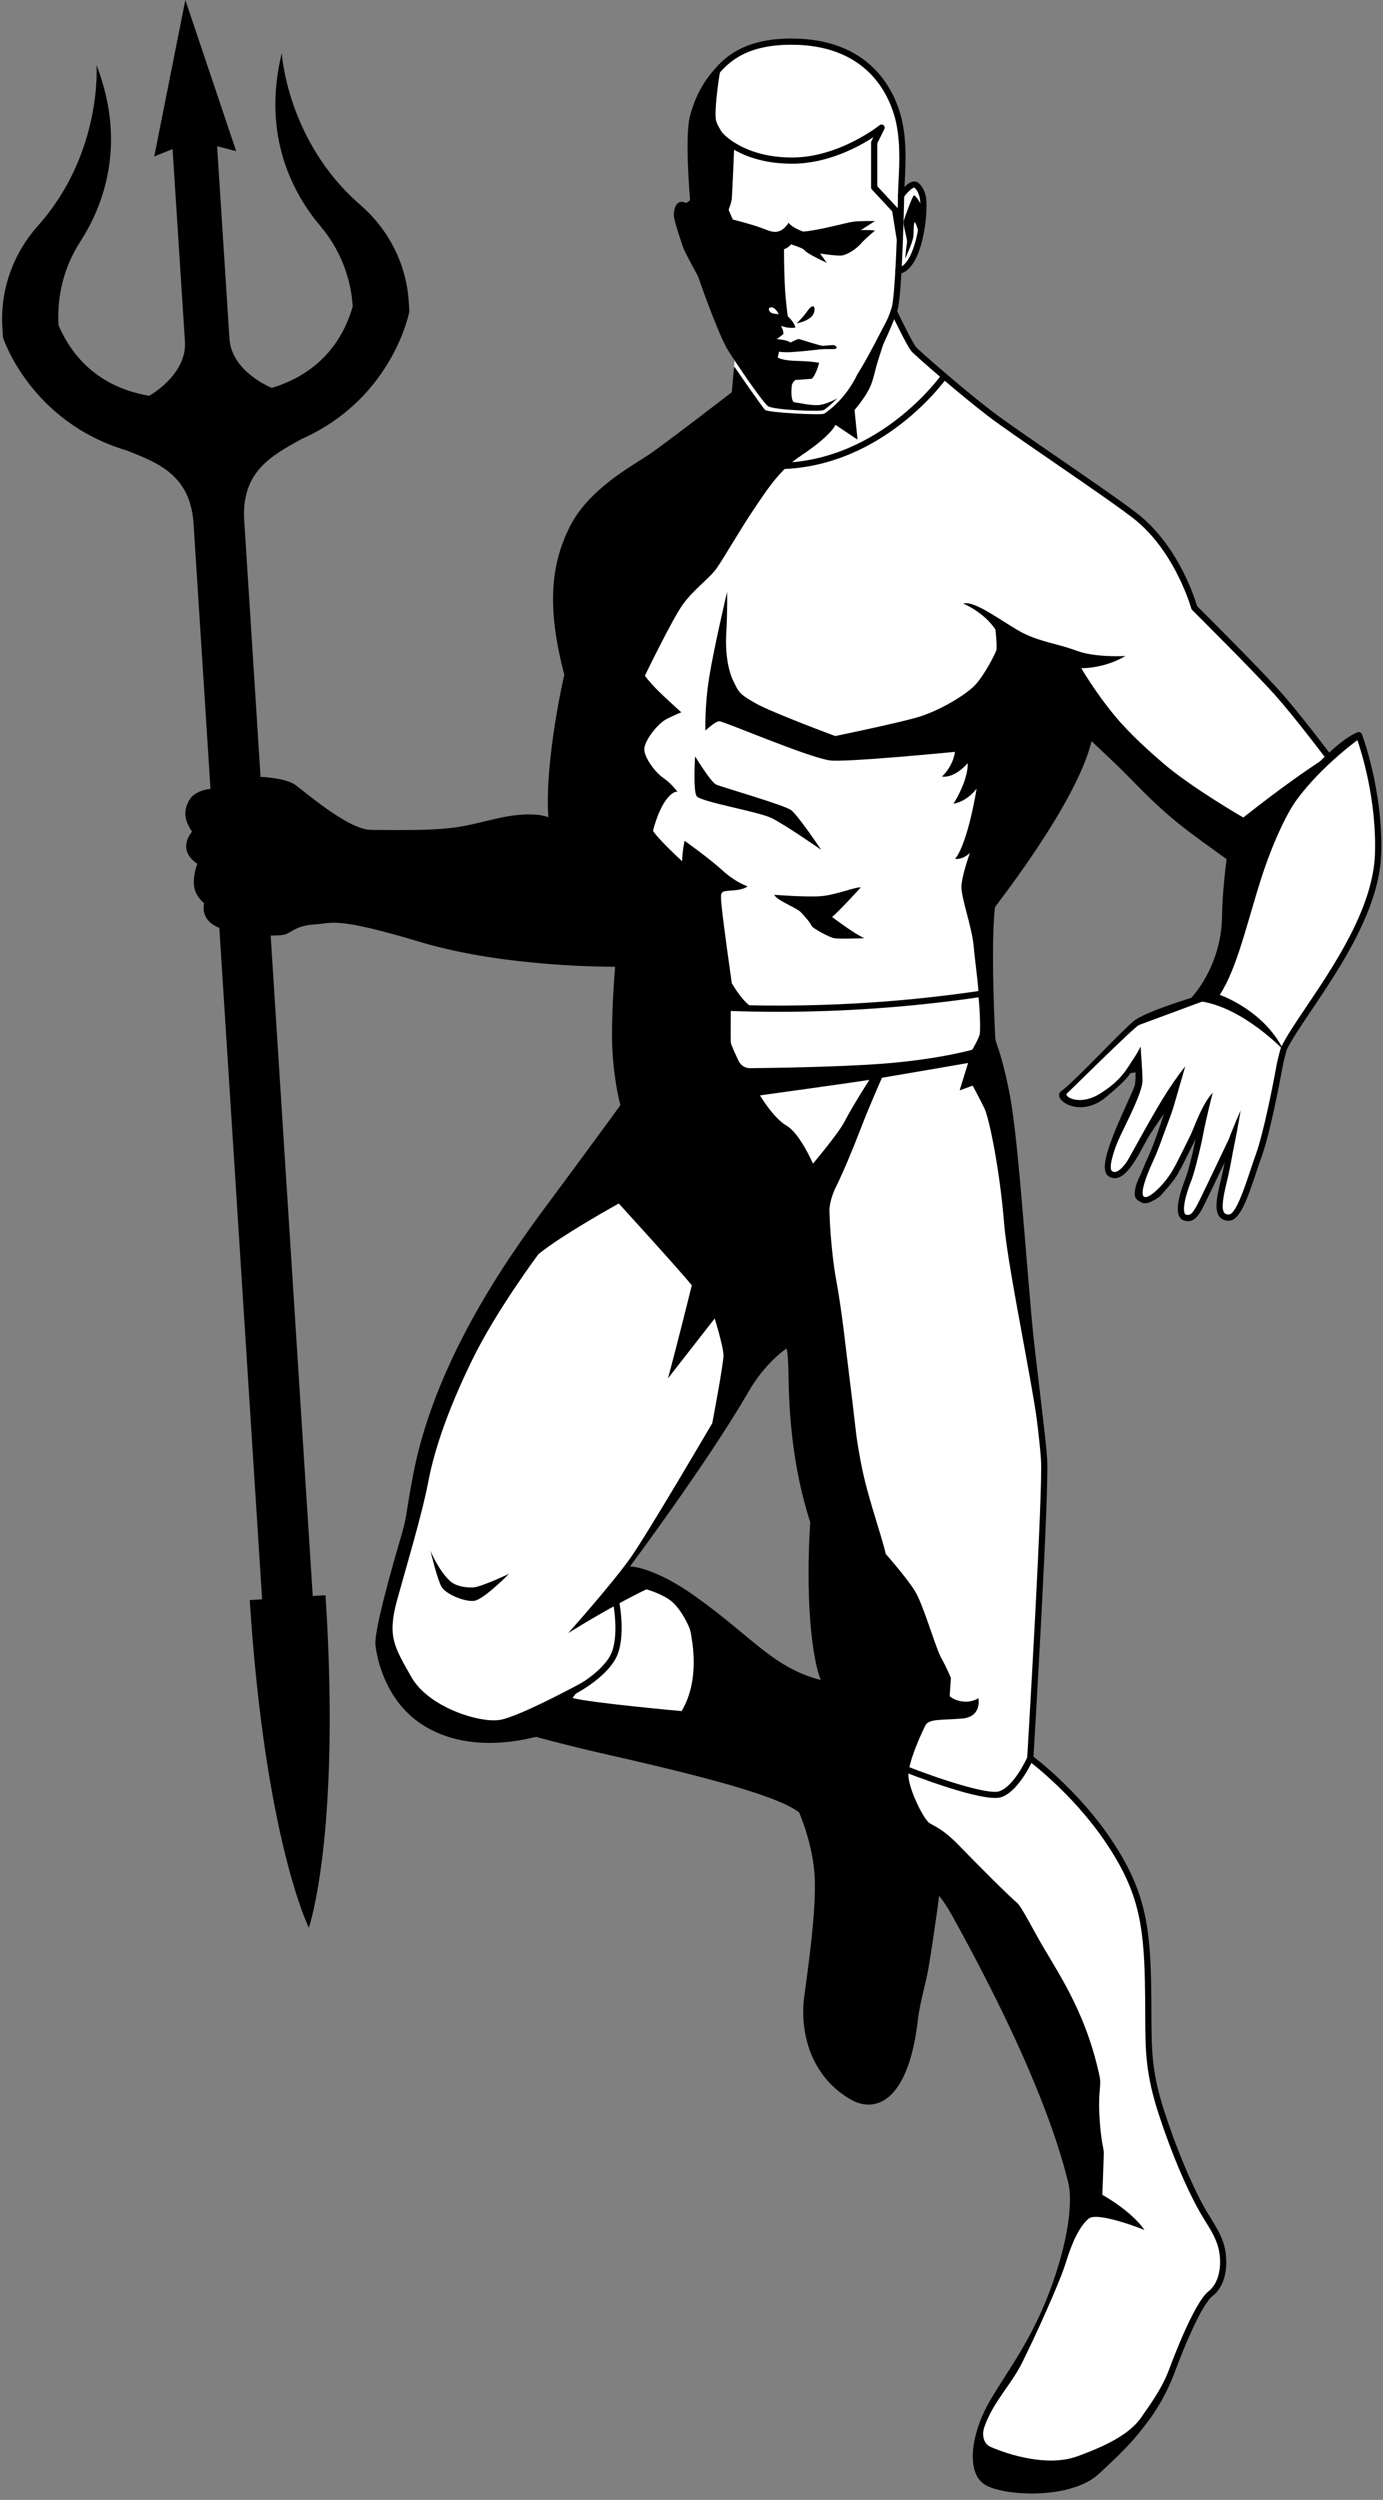
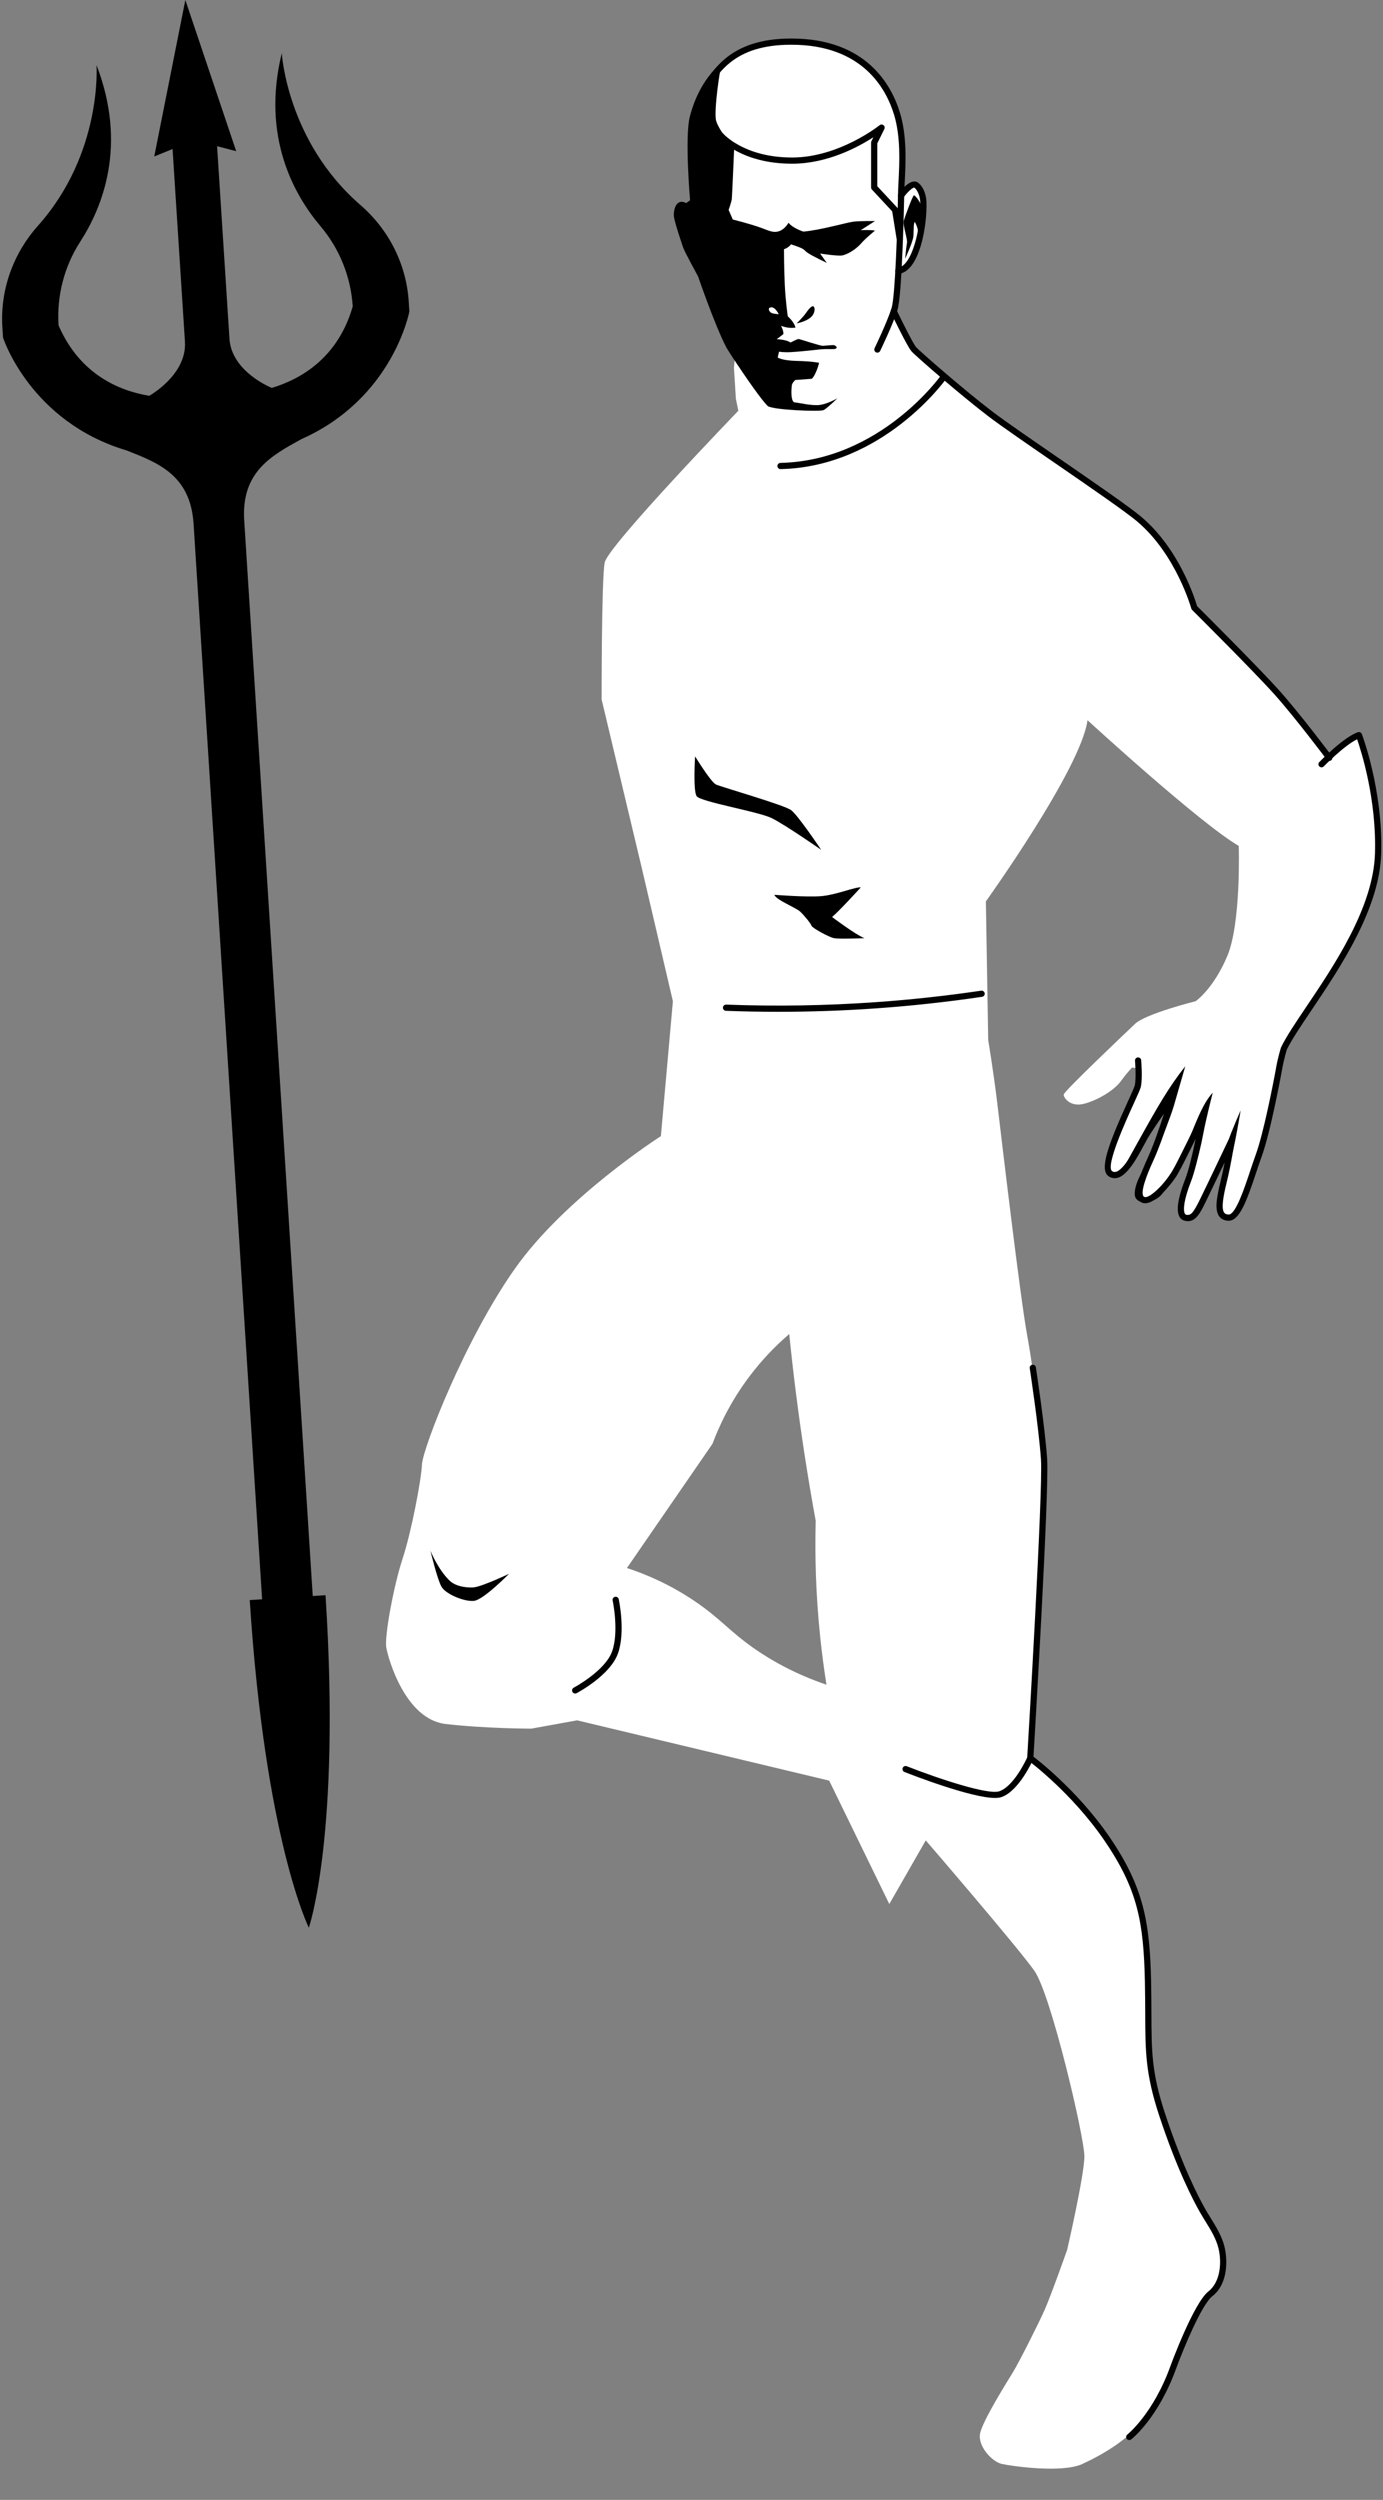
<svg xmlns="http://www.w3.org/2000/svg" height="3221.4" preserveAspectRatio="xMidYMid meet" version="1.0" viewBox="641.0 94.2 1783.0 3221.4" width="1783.0" zoomAndPan="magnify">
  <rect x="641.0" y="94.2" width="1783.0" height="3221.4" fill="#808080" stroke="none" />
  <g>
    <g id="change1_1">
      <path d="M 1706.52 2265.129 C 1664.922 2250.969 1634.82 2233.309 1614.641 2219.379 C 1581.641 2196.59 1570.711 2180.73 1537.77 2158.25 C 1503.68 2134.988 1471.602 2122.09 1449.27 2114.75 C 1486.02 2061.422 1522.77 2008.078 1559.52 1954.75 C 1568.289 1931.359 1582.66 1900.629 1606.52 1868.75 C 1624.309 1844.98 1642.738 1826.75 1658.52 1813.25 C 1663.609 1863.762 1670.18 1916.16 1678.52 1970.25 C 1682.922 1998.801 1687.648 2026.719 1692.641 2054 C 1691.449 2099.23 1692.789 2148.879 1698.27 2202.129 C 1700.512 2223.961 1703.309 2244.969 1706.52 2265.129 Z M 2391.77 1042.5 L 2353.52 1069.5 C 2353.52 1069.5 2283.27 975.871 2249.141 943.25 C 2215.02 910.629 2179.391 876.129 2179.391 876.129 C 2179.391 876.129 2162.379 816.48 2130.641 783.078 C 2098.91 749.691 1938.02 646.941 1928.02 637.102 C 1918.02 627.25 1853.02 575.488 1853.02 575.488 C 1853.02 575.488 1822.02 546 1817.27 541 C 1812.52 536 1793.27 495.75 1793.27 495.75 C 1793.27 495.75 1797.27 479.25 1797.27 469.5 C 1797.27 459.75 1800.27 441.75 1800.27 441.75 C 1800.27 441.75 1810.051 443 1818.66 423 C 1827.27 403 1835.25 364.25 1831.391 352 C 1827.52 339.75 1824.551 330.25 1818.66 332 C 1812.77 333.75 1803.27 340.75 1803.27 340.75 C 1803.27 340.75 1809.27 277.5 1797.52 245 C 1785.77 212.5 1764.051 154.5 1672.781 147.75 C 1581.52 141 1553.02 205.25 1553.02 205.25 L 1570.02 417.5 L 1588.059 558.641 L 1587.219 568.309 L 1589.711 608 L 1592.891 623.512 C 1592.891 623.512 1424.711 797.75 1420.578 819.129 C 1416.461 840.5 1416.641 995.559 1416.641 995.559 L 1468.52 1213.25 L 1508.52 1384.379 L 1493.02 1558.25 C 1493.02 1558.25 1370.02 1636.75 1305.02 1728.75 C 1240.02 1820.75 1186.02 1960.75 1185.02 1981.25 C 1184.02 2001.75 1171.52 2067.75 1160.02 2102.75 C 1148.52 2137.75 1136.52 2202.75 1139.02 2217.25 C 1141.52 2231.75 1163.52 2309.75 1215.52 2315.75 C 1267.52 2321.75 1326.02 2321.75 1326.02 2321.75 L 1385.02 2311.039 L 1710.02 2388.75 L 1787.52 2547.75 L 1834.52 2465.75 C 1834.52 2465.75 1953.02 2603.25 1974.52 2633.75 C 1996.02 2664.25 2039.02 2848.25 2039.02 2872.75 C 2039.02 2897.25 2016.77 2993.5 2016.77 2993.5 C 2016.77 2993.5 1995.77 3052.75 1987.77 3070.75 C 1979.77 3088.75 1955.02 3137.75 1947.27 3150.5 C 1939.52 3163.25 1907.52 3214 1904.52 3230.25 C 1901.52 3246.5 1920.02 3266.5 1932.52 3269.25 C 1945.02 3272 2010.02 3281.5 2036.52 3269.25 C 2063.02 3257 2096.852 3237.441 2119.02 3208.25 C 2141.191 3179.059 2152.059 3141.98 2171.289 3102.121 C 2190.52 3062.25 2197.77 3055.25 2203.77 3047.25 C 2209.77 3039.25 2221.02 3030.25 2218.27 3008 C 2215.52 2985.75 2210.52 2980.75 2193.02 2946.5 C 2175.52 2912.25 2148.52 2854 2138.27 2816.25 C 2128.02 2778.5 2122.27 2747.5 2121.77 2707.75 C 2121.27 2668 2123.02 2588.391 2108.77 2544 C 2094.52 2499.609 2032.691 2391.84 1969.352 2359.801 C 1969.352 2359.801 1981.07 2126.25 1983.52 2076.5 C 1985.969 2026.75 1987.77 1978.5 1986.27 1966.5 C 1984.77 1954.5 1974.52 1865.5 1965.27 1815 C 1956.02 1764.5 1931.77 1558 1926.77 1516.25 C 1921.77 1474.5 1915.02 1434.5 1915.02 1434.5 L 1912.02 1255.75 C 1912.02 1255.75 2035.02 1084.25 2043.02 1022.25 C 2043.02 1022.25 2188.02 1155.25 2238.02 1184.25 C 2238.02 1184.25 2241.27 1283.379 2223.27 1326.129 C 2205.27 1368.879 2182.391 1384.379 2182.391 1384.379 C 2182.391 1384.379 2118.27 1400.379 2104.391 1413.5 C 2090.52 1426.629 2012.52 1500.691 2012.328 1504.629 C 2012.141 1508.559 2020.578 1521.309 2038.961 1516.441 C 2057.328 1511.559 2077.961 1498.629 2086.211 1487.191 C 2094.461 1475.75 2100.641 1469.75 2100.641 1469.75 L 2109.078 1471.441 C 2109.078 1471.441 2111.18 1493.77 2105.52 1503.629 C 2099.859 1513.48 2079.141 1561.25 2074.52 1577.25 C 2069.891 1593.25 2067.891 1604.379 2074.27 1606.879 C 2080.641 1609.379 2093.52 1602 2101.391 1585 C 2109.27 1568 2150.391 1509.379 2150.391 1509.379 C 2150.391 1509.379 2141.391 1542.75 2138.641 1552.25 C 2135.891 1561.75 2119.27 1601.879 2114.52 1610.629 C 2109.77 1619.379 2107.641 1639.879 2114.641 1640.129 C 2121.641 1640.379 2140.539 1628.699 2152.02 1609.25 C 2163.488 1589.801 2189.77 1545.629 2189.77 1545.629 C 2189.77 1545.629 2179.02 1599 2175.641 1609.75 C 2172.27 1620.5 2163.711 1642.211 2163.641 1651.25 C 2163.57 1660.289 2166.828 1666.629 2173.391 1663.809 C 2179.961 1661 2185.77 1651.25 2194.961 1632.5 C 2204.141 1613.75 2224.391 1577.75 2224.391 1577.75 C 2224.391 1577.75 2224.578 1586.559 2220.641 1606.629 C 2216.711 1626.691 2211.27 1651.059 2214.27 1657.059 C 2217.27 1663.059 2226.27 1665.879 2232.078 1659.691 C 2237.891 1653.5 2264.141 1591.441 2274.828 1544.941 C 2285.52 1498.441 2296.27 1444.25 2296.27 1444.25 C 2296.27 1444.25 2337.27 1386 2352.52 1358 C 2367.77 1330 2416.27 1259 2416.52 1206.25 C 2416.77 1153.5 2413.77 1085.25 2391.77 1042.5" fill="#fff" />
    </g>
    <g id="change2_1">
      <path d="M 1105.73 358.461 C 1010.84 276.25 1004.281 162.711 1004.281 162.711 C 977.918 270.129 1019.871 345.121 1054.191 385.68 C 1078.801 414.762 1093.309 451.039 1095.762 489.059 C 1076.699 555.441 1028.84 582.801 991.422 594.07 C 991.418 594.07 939.582 573.551 936.828 530.73 L 920.875 282.57 C 929.094 284.719 937.309 286.871 945.523 289.02 C 923.664 224.09 901.809 159.148 879.949 94.219 C 866.59 161.422 853.227 228.621 839.863 295.82 C 847.734 292.629 855.605 289.449 863.48 286.262 L 879.434 534.422 C 882.188 577.25 833.402 604.23 833.402 604.23 C 794.848 597.84 743.879 576.828 716.477 513.441 C 714.035 475.422 723.777 437.578 744.465 405.59 C 773.309 360.969 805.312 281.219 765.414 178.07 C 765.414 178.07 773.453 291.512 689.867 385.191 C 657.785 421.148 640.984 468.191 644.078 516.281 L 644.91 529.262 C 644.91 529.262 679.789 637.539 804.094 674.59 L 804.09 674.59 C 844.961 690.648 886.516 706.422 890.562 769.199 L 978.91 2155.051 L 962.973 2156.07 C 982.871 2465.559 1039.16 2578.262 1039.16 2578.262 C 1039.16 2578.262 1080.559 2459.281 1060.672 2149.789 L 1044.199 2150.852 L 955.855 765.031 C 951.816 702.23 991.02 681.262 1029.5 660.102 C 1148.031 607.441 1168.762 495.578 1168.762 495.578 L 1167.93 482.602 C 1164.828 434.512 1142.148 390.012 1105.73 358.461" />
    </g>
    <g id="change2_2">
      <path d="M 1297.289 2122.219 C 1297.289 2122.219 1264.531 2155.57 1252.27 2157.051 C 1240.031 2158.539 1215.801 2148.59 1210.219 2138.93 C 1204.801 2129.512 1196.359 2094.281 1195.941 2092.488 C 1196.512 2093.898 1205.871 2116.781 1220.629 2131.02 C 1229.988 2140.059 1247.289 2140.172 1251.539 2139.75 C 1262.672 2138.641 1297.289 2122.219 1297.289 2122.219" />
    </g>
    <g id="change2_3">
      <path d="M 2158.781 1593.691 C 2160.281 1591.301 2161.738 1588.738 2163.172 1586.02 L 2164.988 1586.98 C 2154.91 1606.039 2144.422 1625.34 2140 1631.66 C 2130.328 1645.5 2104.48 1648.371 2103.961 1633.238 C 2103.441 1618.09 2115.969 1600.859 2123.289 1584.422 C 2130.602 1567.961 2147.871 1519.859 2147.871 1519.859 C 2138.34 1527.789 2105.051 1585.16 2094.211 1601.488 C 2090.141 1607.629 2085.879 1610.75 2081.922 1611.711 L 2081.199 1607.59 C 2085.57 1607.59 2088.84 1600.32 2107.852 1566.191 C 2132.859 1521.27 2147.672 1495.211 2169.109 1468.172 C 2168.82 1469.238 2158.961 1503.469 2154.43 1518.961 C 2149.84 1534.672 2133.879 1574.871 2124.699 1593.691 C 2115.512 1612.512 2103.031 1631.309 2115.031 1637.891 C 2119.859 1640.559 2128.34 1642.059 2158.781 1593.691" />
    </g>
    <g id="change2_4">
      <path d="M 1807.93 427.578 C 1807.93 427.578 1809.359 411.578 1810.32 407.109 C 1811.281 402.648 1804.59 384.012 1806.18 378.59 C 1807.77 373.172 1817.5 346.41 1819.25 345.93 C 1820.879 345.48 1831.898 358.289 1831.371 372.672 C 1831.371 372.68 1831.371 372.691 1831.371 372.691 C 1831.27 373.719 1831.172 374.789 1831.039 375.891 C 1829.699 388.289 1827.031 399.41 1823.93 408.699 C 1824.129 407.73 1825.379 401.121 1824.789 393.91 C 1824.16 386.102 1820.359 380.18 1820.359 380.18 C 1818.609 382.102 1819.09 390.539 1818.648 398.031 C 1818.23 405.52 1807.93 427.578 1807.93 427.578" />
    </g>
    <g id="change2_5">
      <path d="M 1690.5 489.859 C 1692.262 493.051 1690.551 498.922 1687.129 502.301 C 1680.488 508.859 1668.051 510.891 1668.051 510.891 C 1668.051 510.891 1676.281 503.059 1680.32 497.18 C 1684.359 491.289 1688.719 486.66 1690.5 489.859" />
    </g>
    <g id="change2_6">
      <path d="M 2224.07 1588.328 L 2228.5 1564.57 C 2228.5 1564.57 2214.969 1595.371 2202.559 1622.172 C 2204.852 1617.051 2207.398 1610.82 2209.961 1604.262 C 2215.371 1590.461 2220.801 1575.172 2224.012 1565.648 C 2228.98 1551.012 2239.961 1526.199 2240.48 1525.039 C 2240.238 1526.52 2232.43 1574.379 2226.469 1593.648 C 2220.441 1613.23 2208.531 1639.422 2213.641 1655.941 C 2210.961 1651.371 2210.371 1644.82 2212.059 1636.359 C 2215.191 1620.711 2224.07 1588.328 2224.07 1588.328" />
    </g>
    <g id="change2_7">
      <path d="M 1660.871 1138.102 C 1669.691 1144.629 1698.781 1187.941 1699.68 1189.289 C 1698.27 1188.32 1653.039 1156.82 1635.77 1148.391 C 1618.211 1139.809 1543.75 1127.48 1539.07 1120.078 C 1534.391 1112.672 1537.121 1068.852 1537.121 1068.852 C 1537.121 1068.852 1557.391 1101.988 1564.02 1105.109 C 1570.648 1108.219 1651.898 1131.469 1660.871 1138.102" />
    </g>
    <g id="change2_8">
      <path d="M 2182.809 1660.91 C 2165.449 1674.789 2158.789 1654.898 2161.141 1644.449 C 2163.488 1634.012 2179.051 1591.461 2180.109 1586.23 C 2181.148 1581.012 2188.301 1542.121 2188.301 1542.121 C 2188.301 1542.121 2176.922 1564.391 2164.988 1586.98 L 2163.172 1586.02 C 2176.91 1559.809 2187.379 1520.281 2204.461 1502.309 C 2204.211 1503.309 2195.961 1535.68 2192.391 1554.488 C 2188.711 1573.898 2185.031 1587.711 2180.301 1602.84 C 2175.461 1618.309 2155.398 1658.078 2170.871 1661.109 C 2183.328 1663.539 2186.48 1651.422 2209.961 1604.262 C 2207.398 1610.82 2204.852 1617.051 2202.559 1622.172 C 2202.051 1623.27 2201.57 1624.32 2201.09 1625.32 C 2192.59 1643.57 2184.891 1659.238 2182.809 1660.91" />
    </g>
    <g id="change2_9">
      <path d="M 1699.699 1248.98 C 1718.809 1247.422 1743.77 1236.891 1750.781 1237.68 C 1750.781 1237.68 1723.871 1267.309 1713.738 1275.879 C 1713.738 1275.879 1743.77 1298.5 1755.461 1303.18 C 1755.461 1303.18 1723.102 1304.34 1716.469 1303.18 C 1709.84 1302.012 1688.012 1289.922 1687.23 1287.18 C 1686.441 1284.469 1678.801 1274.949 1672.961 1269.25 C 1667.102 1263.559 1642 1254.289 1639.27 1247.262 C 1639.27 1247.262 1680.602 1250.539 1699.699 1248.98" />
    </g>
    <g id="change2_10">
-       <path d="M 1573.719 1840.898 C 1573.719 1829.609 1562.41 1793.191 1562.41 1793.191 L 1502.148 1870.398 C 1512.82 1831.48 1532.91 1750.512 1532.91 1750.512 C 1517.852 1731.672 1438.75 1645.051 1438.75 1645.051 C 1438.75 1645.051 1365.93 1685.219 1335.172 1710.328 C 1335.172 1710.328 1281.191 1782.52 1250.43 1845.289 C 1219.672 1908.07 1201.449 1960.172 1193.301 2002.859 C 1185.141 2045.551 1166.301 2107.699 1153.129 2155.398 C 1139.941 2203.109 1149.359 2216.301 1171.328 2255.211 C 1193.301 2294.129 1259.211 2314.852 1285.578 2310.461 C 1311.73 2306.078 1395.359 2260.328 1396.672 2259.629 L 1379.102 2282.211 C 1401.711 2288.48 1519.73 2299.148 1519.73 2299.148 C 1544.211 2258.352 1532.91 2207.5 1531.66 2198.719 C 1530.398 2189.93 1519.102 2168.578 1507.801 2158.539 C 1496.512 2148.488 1474.359 2142.211 1474.359 2142.211 C 1461.199 2148.57 1447.93 2155.539 1435.531 2162.328 C 1401.871 2180.781 1374.641 2197.969 1373.5 2198.691 C 1375.262 2196.699 1431.578 2133.539 1454.441 2100.781 C 1477.672 2067.52 1559.27 1928.16 1559.27 1928.16 C 1559.27 1928.16 1573.719 1852.199 1573.719 1840.898 Z M 2150.398 3142.398 C 2157.551 3122.691 2173.84 3093.148 2183.41 3076.48 C 2173.262 3095.48 2162.801 3121.691 2150.488 3156.352 C 2129.191 3216.289 2094.32 3247.84 2058.039 3281.75 C 2021.77 3315.66 1935.18 3310.93 1910.73 3295.949 C 1886.281 3280.961 1891.801 3230.48 1918.609 3185.531 C 1945.43 3140.57 1978.551 3099.559 2003.789 3019.121 C 2029.031 2938.68 2018.031 2906.148 2018.031 2906.148 C 2006.199 2857.602 1973.84 2752.398 1867.391 2560.691 C 1862.738 2552.309 1857.441 2544.461 1851.75 2537 C 1851.641 2537.93 1846.879 2576.398 1838.281 2628.75 C 1834.801 2649.871 1827.141 2673.23 1824.34 2697.32 C 1811.91 2803.98 1768.711 2817.73 1737.301 2799.398 C 1682.828 2767.629 1672.52 2707.789 1677.762 2667.871 C 1683 2627.949 1692.809 2561.211 1691.5 2516.699 C 1690.191 2472.199 1671.211 2429.68 1671.211 2429.68 C 1639.789 2404.621 1506.398 2373.922 1416.602 2353.461 C 1368.012 2342.398 1332.191 2332.352 1332.191 2332.352 C 1321.949 2334.301 1246.352 2356.289 1184.93 2316.309 C 1137.949 2285.75 1126.969 2231.461 1125.031 2213.91 C 1123.07 2196.352 1146.469 2113.5 1156.699 2078.891 C 1166.941 2044.281 1162.559 2052.57 1173.77 1994.078 C 1204.48 1833.84 1313.199 1691.27 1357.441 1631.738 C 1395.191 1580.949 1440.871 1518.352 1440.871 1518.352 C 1440.871 1518.352 1433.078 1491.059 1430.641 1449.141 C 1428.199 1407.219 1434.051 1339.961 1434.051 1339.961 C 1434.051 1339.961 1294.16 1341.422 1183.52 1308.27 C 1072.879 1275.121 1070.441 1283.898 1047.031 1285.371 C 1023.641 1286.82 1017.301 1295.109 1009.5 1298.039 C 1001.699 1300.961 965.641 1300.961 931.039 1292.18 C 896.422 1283.41 904.223 1258.07 904.223 1258.07 C 904.223 1258.07 892.031 1249.289 891.059 1234.18 C 890.09 1219.07 895.453 1207.371 895.453 1207.371 C 867.664 1188.359 888.625 1165.941 888.625 1165.941 C 879.363 1152.301 876.434 1139.621 885.219 1125 C 893.988 1110.379 916.891 1110.379 916.891 1110.379 L 978.66 1095.289 C 978.66 1095.289 1009.191 1096.949 1021.129 1105.238 C 1033.078 1113.531 1089.559 1163.309 1119.41 1163.629 C 1224.781 1164.801 1228.82 1161.309 1279.602 1149.371 C 1328.68 1137.809 1347.941 1147.371 1347.941 1147.371 C 1342.961 1073.398 1368.512 963.57 1368.512 963.57 C 1345.621 876.648 1351.25 821.578 1375.469 773.141 C 1399.699 724.699 1455.43 694.828 1476.328 680.891 C 1497.238 666.969 1584.488 599.609 1584.488 599.609 L 1587.32 567.219 L 1588.129 567.289 C 1588.129 567.289 1623.559 618.66 1627.281 622.328 C 1631 626.012 1700.172 629.539 1703.648 627.23 C 1731.828 608.441 1745.121 579.078 1745.922 577.262 C 1745.93 577.23 1745.949 577.199 1745.961 577.18 C 1759.879 555.531 1777.559 519.66 1788.949 498.18 C 1790.289 495.66 1791.422 493.051 1792.359 490.379 C 1792.359 490.379 1792.941 491.691 1793.922 493.898 C 1793.922 493.898 1781.219 532.66 1773.039 558.641 C 1764.879 584.59 1768.371 591.449 1742.699 622.602 L 1746.551 660.719 L 1718.09 641.66 C 1714.441 649.488 1700.34 663.59 1673.699 681.34 C 1667.379 685.551 1661.77 689.988 1656.621 694.699 C 1640.051 709.809 1628.34 727.531 1614.191 748.43 C 1595.648 775.859 1574.238 813.191 1565.102 826.238 C 1555.969 839.301 1535.078 853.91 1521.238 873.238 C 1507.398 892.551 1472.422 964.871 1472.422 964.871 C 1472.422 964.871 1478.949 974.789 1497.738 992.289 C 1516.539 1009.77 1519.41 1012.121 1519.41 1012.121 C 1519.41 1012.121 1513.41 1014.219 1500.879 1020.48 C 1488.34 1026.75 1472.148 1048.68 1471.629 1059.121 C 1471.109 1069.57 1485.219 1089.148 1495.91 1096.461 C 1506.629 1103.762 1514.449 1114.48 1514.449 1114.48 C 1514.449 1114.48 1508.711 1112.641 1499.57 1125.172 C 1488.609 1140.211 1482.859 1164.859 1482.859 1164.859 C 1490.961 1177.129 1520.461 1204.02 1520.461 1204.02 C 1520.461 1192.012 1523.59 1177.648 1523.59 1177.648 C 1523.59 1177.648 1556.219 1200.891 1572.68 1216.031 C 1589.121 1231.172 1604.789 1236.391 1604.789 1236.391 C 1598.52 1241.102 1588.859 1241.352 1578.941 1242.141 C 1569.02 1242.93 1569.801 1245.531 1571.629 1264.59 C 1573.461 1283.648 1584.43 1361.191 1584.43 1361.191 C 1584.43 1361.191 1602.898 1393.422 1615.719 1393.422 L 1583.129 1392.789 C 1583.129 1392.789 1582.809 1432.98 1583.129 1437.398 C 1583.328 1440.191 1589.07 1452.621 1593.309 1461.5 C 1596.031 1467.16 1601.77 1470.73 1608.051 1470.66 C 1636.961 1470.371 1720.891 1469.23 1778.34 1464.93 C 1850.16 1459.539 1894.461 1446.891 1894.461 1446.891 C 1894.461 1446.891 1903.621 1431.391 1904.262 1426.012 C 1904.891 1420.629 1904.578 1397.219 1902.371 1377.602 C 1903.141 1367.941 1898.238 1335.34 1896.148 1312.371 C 1894.059 1289.391 1880.23 1251.02 1880.48 1236.922 C 1880.75 1222.809 1891.449 1193.32 1891.449 1193.32 C 1881 1202.98 1872.391 1200.891 1872.391 1200.891 C 1889.09 1180.262 1900.059 1110.551 1900.059 1110.551 C 1885.969 1128.309 1870.301 1129.879 1870.301 1129.879 C 1890.672 1096.461 1888.57 1077.66 1888.57 1077.66 C 1870.301 1098.289 1855.422 1094.891 1855.422 1094.891 C 1870.82 1080 1872.129 1063.039 1872.129 1063.039 C 1872.129 1063.039 1729.059 1077.129 1710.262 1074 C 1679.27 1068.84 1573.719 1023.359 1568.238 1023.609 C 1562.75 1023.879 1550.48 1035.629 1550.48 1035.629 C 1550.48 1035.629 1549.18 1004.82 1555.441 966.172 C 1561.711 927.531 1578.422 856.781 1578.422 856.781 C 1578.422 856.781 1578.941 881.852 1577.379 909.531 C 1575.801 937.191 1579.98 958.871 1586.77 972.441 C 1593.57 986.02 1593.301 988.109 1614.961 1000.379 C 1636.641 1012.641 1717.84 1042.672 1717.84 1042.672 C 1717.84 1042.672 1799.031 1025.961 1825.129 1018.129 C 1851.238 1010.309 1885.18 990.461 1897.711 977.41 C 1910.25 964.352 1923.82 936.941 1925.391 932.5 C 1926.961 928.051 1924.34 905.352 1924.34 905.352 C 1909.461 882.898 1882.828 871.93 1882.828 871.93 C 1898.5 867.23 1938.18 899.34 1961.148 910.57 C 1984.129 921.789 2004.5 923.621 2029.031 932.762 C 2053.578 941.891 2091.961 939.539 2091.961 939.539 C 2063.512 956.25 2035.039 955.211 2035.039 955.211 C 2035.039 955.211 2052.82 986.219 2079.672 1018.328 C 2098.73 1041.109 2125.141 1064.449 2140.52 1077.66 C 2177.59 1109.512 2243.898 1147.629 2243.898 1147.629 C 2293.539 1108.441 2329.969 1083.281 2354.738 1067.578 C 2382.352 1050.102 2395.5 1044.359 2396.328 1044.012 C 2394.809 1045.078 2345.82 1079.711 2312.641 1124.949 C 2298.602 1144.078 2280.09 1185.129 2267.09 1225.84 C 2248.828 1282.922 2235.922 1342 2213.57 1376.191 C 2213.57 1376.191 2270.25 1395.621 2295.59 1447.078 C 2295.59 1447.078 2244.621 1393.578 2190.789 1384.891 C 2190.789 1384.891 2115 1412.988 2109.379 1415.031 C 2103.77 1417.07 2020.52 1499.801 2016.43 1503.379 C 2012.352 1506.949 2032.27 1520.23 2059.34 1503.379 C 2086.398 1486.531 2093.551 1471.719 2101.73 1459.461 C 2109.891 1447.199 2111.43 1442.609 2111.43 1442.609 C 2111.43 1442.609 2113.922 1475.789 2113.969 1486.531 C 2114.059 1500.578 2094.629 1538.359 2088.84 1550.578 C 2083.211 1562.441 2063.77 1601.148 2076.191 1606.02 C 2078.328 1606.859 2079.82 1607.59 2081.199 1607.59 L 2081.922 1611.711 C 2075.059 1613.371 2069.148 1608.488 2066.801 1601.551 C 2064.891 1595.898 2067.391 1589.949 2069.32 1582.898 C 2074.98 1562.219 2092.43 1528.59 2102.461 1508.23 C 2112.48 1487.859 2108.91 1475.461 2108.91 1475.461 L 2098.18 1477.07 C 2098.18 1477.07 2096.32 1483.648 2066.461 1508.301 C 2031.969 1536.789 1995.68 1509.711 2009.281 1500.141 C 2025.871 1488.469 2088.559 1420.84 2103.469 1409.309 C 2118.359 1397.789 2176.988 1379.988 2176.988 1379.988 C 2201.02 1352.609 2215.922 1313.68 2216.398 1277.16 C 2216.871 1240.629 2222.422 1201.328 2222.422 1201.328 C 2201.148 1185.922 2179.32 1170.738 2159.91 1155.02 C 2124.148 1126.059 2102.219 1100.57 2082.172 1081.41 C 2061 1061.172 2048.281 1049.281 2048.281 1049.281 C 2028.93 1129.852 1923.789 1262.301 1923.699 1263.219 C 1917.828 1317.238 1924.129 1431.531 1924.129 1431.531 C 1925.41 1442.379 1930.648 1445.078 1941.621 1498.691 C 1952.262 1550.629 1958.789 1652.25 1970.75 1789.641 C 1976.031 1850.219 1986.301 1913.039 1989.289 1970.711 C 1992.352 2029.531 1985.391 2080.672 1982.711 2114.801 C 1984.52 2087 1987.48 2030.27 1985.07 1982.781 C 1981.762 1917.07 1940.801 1736.949 1935.441 1669.762 C 1930.07 1602.578 1916.359 1535.398 1910.25 1522.68 C 1904.16 1509.949 1894.988 1493.16 1894.988 1493.16 L 1878.199 1499.27 L 1889.078 1463.98 C 1889.078 1463.98 1818.531 1476.25 1778.039 1483.039 C 1778.039 1483.039 1761.57 1519.969 1750.82 1548.141 C 1740.059 1576.289 1727.719 1605.41 1718.859 1623.441 C 1710 1641.469 1710.32 1653.801 1710.32 1653.801 C 1710.32 1653.801 1711.262 1700.941 1719.172 1744.289 C 1727.078 1787.641 1731.52 1833.199 1736.57 1872.75 C 1741.641 1912.289 1744.172 1940.141 1746.711 1955 C 1747.809 1961.461 1751.352 1985.34 1758.449 2011.871 C 1767.68 2046.359 1780.98 2085.34 1782.77 2096.43 C 1782.77 2096.43 1809.352 2126.488 1820.41 2144.211 C 1831.488 2161.922 1846.988 2217.281 1854.59 2230.898 C 1862.18 2244.488 1866.922 2256.52 1866.922 2256.52 L 1865.352 2279.941 C 1865.352 2279.941 1871.672 2285.949 1883.379 2286.891 C 1895.09 2287.852 1902.371 2282.461 1902.371 2282.461 C 1902.371 2282.461 1907.422 2306.52 1881.48 2308.73 C 1855.539 2310.941 1838.449 2308.73 1834.031 2317.578 C 1830.141 2325.352 1815.59 2356.18 1812.672 2375.621 C 1812.25 2378.359 1812.078 2380.879 1812.191 2383.078 C 1813.141 2400.789 1831.82 2438.762 1839.398 2443.5 C 1846.988 2448.262 1856.801 2451.102 1877.371 2472.301 C 1897.941 2493.5 1940.969 2536.84 1952.359 2546.328 C 1956.238 2549.578 1964.77 2565.148 1977.41 2588.148 C 2001.738 2632.398 2039.488 2681.711 2058.34 2768.43 C 2061.512 2782.988 2056.762 2785.199 2058.34 2818.75 C 2059.922 2852.281 2064.039 2862.719 2064.039 2868.102 C 2064.039 2873.48 2062.141 2922.48 2062.141 2922.48 C 2062.141 2922.48 2098.84 2942.441 2116.559 2967.762 C 2116.559 2967.762 2056.129 2943.398 2044.422 2953.211 C 2032.711 2963 2022.91 2984.199 2015.309 3009.211 C 2007.719 3034.191 1977.672 3100.629 1959 3138.289 C 1944.219 3168.09 1921.82 3188.379 1910.031 3221.699 C 1906.648 3231.238 1908.68 3243.16 1917.949 3247.219 C 1941.77 3257.609 1991.77 3273.23 2029.859 3259.461 C 2082.379 3240.469 2102.012 3224.34 2113.07 3208.211 C 2124.148 3192.078 2139.969 3171.191 2150.398 3142.398 Z M 1699.031 2259.059 C 1696.781 2252.5 1695.16 2247.281 1694.359 2243.852 C 1676.801 2168.891 1685.641 2055.879 1685.641 2055.879 C 1661.359 1981.172 1658.25 1908.352 1657.629 1869.141 C 1657.012 1829.922 1654.691 1832.109 1654.691 1832.109 C 1654.691 1832.109 1627.891 1849.609 1606.211 1887.18 C 1553.941 1977.75 1453.191 2112.711 1453.191 2112.711 C 1453.191 2112.711 1483.238 2112.48 1538.551 2152.109 C 1612.41 2205.012 1637.789 2243.039 1699.031 2259.059 Z M 1761.828 1485.711 C 1759.238 1486.121 1757.031 1486.48 1755.238 1486.75 C 1730.559 1490.551 1620.781 1505.738 1620.781 1505.738 C 1620.781 1505.738 1638.078 1535.02 1655.148 1544.828 C 1672.238 1554.641 1689.121 1593.691 1689.121 1593.691 C 1689.121 1593.691 1721.891 1554.77 1729.629 1539.809 C 1740.371 1519.031 1761.828 1485.711 1761.828 1485.711" />
-     </g>
+       </g>
    <g id="change2_11">
      <path d="M 1636.512 497.852 C 1640.031 498.809 1645 499.129 1645 499.129 C 1645 499.129 1640.531 489.629 1635.078 490.219 C 1629.641 490.809 1632.988 496.891 1636.512 497.852 Z M 1584.469 350.648 C 1584.039 354.488 1580.352 364.711 1580.352 364.711 L 1585.738 377.059 C 1626.762 387.559 1627.621 390.828 1636.559 392.672 C 1650.199 395.488 1657.559 381.172 1657.559 381.172 C 1662.672 388.121 1676.719 392.672 1676.719 392.672 C 1699.859 390.539 1731.93 381.031 1741.02 379.891 C 1750.102 378.762 1769.121 379.039 1769.121 379.039 L 1750.66 390.828 C 1750.66 390.828 1762.871 390.109 1769.121 391.391 C 1769.121 391.391 1757.898 400.191 1750.941 408.141 C 1743.988 416.078 1733.07 422.191 1726.961 423.328 C 1720.859 424.461 1698.301 420.91 1698.301 420.91 L 1706.949 432.969 C 1706.949 432.969 1688.5 424.309 1682.109 419.922 C 1675.73 415.52 1681.262 415.801 1660.68 408.988 C 1660.68 408.988 1658.98 412.672 1651.738 415.379 C 1651.738 415.379 1651.738 438.078 1652.73 460.371 C 1653.73 482.648 1656.621 501.809 1656.621 501.809 C 1656.621 501.809 1665.078 509.199 1666.5 516.289 C 1666.5 516.289 1658.43 518.141 1647.922 514.031 C 1648.102 514.391 1651.289 520.391 1651.031 524.672 L 1642.371 531.328 C 1642.371 531.328 1654.719 531.621 1660.121 535.59 C 1660.121 535.59 1668.922 531.051 1670.48 531.051 C 1672.031 531.051 1698.441 539.98 1701.84 539.84 C 1705.25 539.699 1714.75 538.578 1716.32 539 C 1717.879 539.422 1721.141 541.551 1718.879 543.25 C 1716.602 544.949 1709.641 543.25 1697.441 544.531 C 1685.23 545.809 1671.609 547.371 1661.109 547.941 C 1650.602 548.5 1645.352 547.371 1645.352 547.371 L 1643.648 554.891 C 1643.648 554.891 1648.898 558.859 1668.34 559.301 C 1687.801 559.719 1697.02 561.711 1697.02 561.711 C 1697.02 561.711 1693.469 576.469 1687.66 582.289 L 1666.359 583.852 C 1666.359 583.852 1662.23 587.281 1661.82 590.941 C 1660.441 603.16 1661.73 612.59 1665.789 612.801 C 1671.031 613.07 1688.219 617.59 1698.719 615.891 C 1708.898 614.238 1719.961 607.789 1720.648 607.379 C 1712.578 615.34 1705.379 621.391 1702.961 622.602 C 1698.199 624.988 1636.109 622.43 1630.738 617.359 C 1622.762 609.82 1601.238 578.57 1588.059 558.641 C 1582.398 550.078 1578.289 543.602 1577.449 541.98 C 1562.719 513.82 1540.949 450.34 1540.949 450.34 C 1540.949 450.34 1523.73 418.941 1521.77 413.309 C 1519.828 407.68 1510.719 380.82 1509.859 373.23 C 1508.988 365.641 1512.238 348.961 1525.672 355.898 L 1530.66 352.211 C 1530.66 352.211 1523.512 270.328 1530.441 244.121 C 1534.609 228.34 1544.898 197.031 1572.141 174.371 C 1568.988 181 1561.34 237.16 1564.09 249.109 C 1566.82 261.051 1587.441 286.352 1587.441 286.352 C 1587.441 286.352 1584.891 346.82 1584.469 350.648" />
    </g>
    <g id="change2_12">
      <path d="M 1772.141 548.629 C 1771.559 548.629 1770.961 548.5 1770.398 548.23 C 1768.41 547.262 1767.578 544.871 1768.539 542.879 C 1768.711 542.551 1784.641 509.609 1790.461 491.121 C 1795.031 476.52 1797.871 389.93 1798.719 346.18 C 1798.781 340.77 1799.09 334.449 1799.441 327.52 C 1800.641 303.602 1802.281 270.84 1793.781 242.461 C 1783.66 208.621 1752.961 151.84 1661.18 151.84 C 1587.359 151.84 1563.98 187.59 1544.738 227.43 C 1543.781 229.43 1541.391 230.25 1539.398 229.289 C 1537.422 228.328 1536.578 225.941 1537.539 223.949 C 1557.121 183.41 1582.789 143.84 1661.18 143.84 C 1758.148 143.84 1790.691 204.191 1801.461 240.16 C 1810.34 269.859 1808.66 303.422 1807.43 327.93 C 1807.09 334.73 1806.781 340.941 1806.719 346.301 C 1806.621 351.551 1804.16 474.191 1798.078 493.512 C 1792.102 512.57 1776.41 545 1775.738 546.371 C 1775.051 547.801 1773.629 548.629 1772.141 548.629" />
    </g>
    <g id="change2_13">
      <path d="M 2354.738 1074.75 C 2353.531 1074.75 2352.328 1074.199 2351.539 1073.148 C 2351.141 1072.609 2311.148 1019.27 2284.16 989.129 C 2257.121 958.93 2178.672 880.93 2177.879 880.141 C 2177.391 879.648 2177.031 879.039 2176.84 878.359 C 2176.648 877.672 2157.352 808.949 2107.5 766.531 C 2092.57 753.84 2045.711 721.609 2000.398 690.449 C 1965.16 666.199 1931.871 643.309 1915.871 631.16 C 1879.961 603.859 1821.711 553.211 1816.07 546.871 C 1810.801 540.922 1791.789 501.609 1789.641 497.148 C 1788.68 495.16 1789.52 492.77 1791.512 491.809 C 1793.48 490.859 1795.891 491.699 1796.852 493.68 C 1804.781 510.148 1818.641 537.711 1822.059 541.551 C 1826.711 546.789 1884.281 597.09 1920.711 624.781 C 1936.559 636.828 1969.77 659.672 2004.93 683.852 C 2050.422 715.129 2097.449 747.48 2112.68 760.441 C 2161.641 802.109 2181.57 865.941 2184.262 875.199 C 2192.391 883.289 2264.352 955.012 2290.109 983.781 C 2317.352 1014.191 2357.539 1067.809 2357.949 1068.352 C 2359.27 1070.129 2358.91 1072.629 2357.141 1073.949 C 2356.43 1074.488 2355.578 1074.75 2354.738 1074.75" />
    </g>
    <g id="change2_14">
      <path d="M 1647.27 698.699 C 1645.102 698.699 1643.32 696.969 1643.27 694.789 C 1643.219 692.59 1644.969 690.75 1647.18 690.699 C 1776.16 687.828 1853.898 578.301 1854.672 577.199 C 1855.941 575.391 1858.422 574.949 1860.238 576.199 C 1862.059 577.461 1862.5 579.961 1861.238 581.77 C 1860.449 582.91 1780.352 695.73 1647.352 698.699 C 1647.328 698.699 1647.301 698.699 1647.27 698.699" />
    </g>
    <g id="change2_15">
      <path d="M 1799.27 447.148 C 1797.281 447.148 1795.57 445.672 1795.309 443.648 C 1795.031 441.461 1796.578 439.461 1798.781 439.18 C 1817.07 436.871 1828.57 387.191 1827.391 354.84 C 1826.93 342.359 1820.898 336.59 1819.73 335.98 C 1818.078 335.469 1811.41 340.93 1805.988 348.57 C 1804.711 350.379 1802.211 350.781 1800.41 349.52 C 1798.602 348.238 1798.18 345.75 1799.461 343.949 C 1802.531 339.602 1813.309 325.699 1822.309 328.41 C 1826.578 329.711 1834.801 338.711 1835.391 354.539 C 1836.461 384.16 1826.859 443.691 1799.781 447.121 C 1799.602 447.141 1799.441 447.148 1799.27 447.148" />
    </g>
    <g id="change2_16">
      <path d="M 2172.602 1667.828 C 2171.18 1667.828 2169.672 1667.629 2168.07 1667.191 C 2165.109 1666.398 2162.781 1664.449 2161.32 1661.551 C 2156.18 1651.379 2162.551 1630.23 2168.789 1614.289 C 2173.672 1601.852 2178.738 1579.84 2182.449 1561.719 C 2174.039 1578.91 2163.891 1599.309 2159.191 1607.281 C 2152.43 1618.77 2127.93 1650.129 2113.219 1643.941 C 2110.441 1642.77 2108.359 1640.609 2107.219 1637.691 C 2103.379 1627.879 2110.16 1609.289 2121.52 1584.391 C 2128.191 1569.77 2136.059 1546.75 2141.699 1529.32 C 2133.852 1540.52 2124.898 1553.641 2120.48 1561.262 C 2119.16 1563.52 2117.629 1566.379 2115.922 1569.559 C 2107.051 1586.059 2094.898 1608.641 2081.531 1612.012 C 2077.641 1612.969 2073.801 1612.301 2070.422 1610.07 C 2057.91 1601.801 2069.41 1569.828 2095.02 1513.719 C 2099.398 1504.102 2103.551 1495.02 2104.031 1492.73 C 2106.07 1482.91 2104.301 1461.301 2104.281 1461.09 C 2104.102 1458.879 2105.738 1456.949 2107.93 1456.77 C 2110.039 1456.57 2112.07 1458.199 2112.25 1460.41 C 2112.328 1461.352 2114.141 1483.41 2111.852 1494.359 C 2111.23 1497.391 2108.141 1504.219 2102.289 1517.039 C 2093.23 1536.898 2065.648 1597.328 2074.82 1603.398 C 2076.352 1604.41 2077.852 1604.691 2079.57 1604.25 C 2089.531 1601.738 2101.641 1579.23 2108.871 1565.77 C 2110.629 1562.5 2112.211 1559.57 2113.559 1557.238 C 2122.559 1541.738 2148.672 1505.68 2149.781 1504.16 C 2150.922 1502.57 2153.051 1502.039 2154.781 1502.91 C 2156.531 1503.77 2157.41 1505.77 2156.852 1507.641 C 2156.211 1509.809 2140.891 1561.211 2128.801 1587.711 C 2124 1598.219 2111.281 1626.109 2114.672 1634.781 C 2115.031 1635.699 2115.52 1636.23 2116.32 1636.559 C 2122.891 1639.34 2142.738 1619.469 2152.301 1603.219 C 2160.691 1588.98 2188.141 1531.602 2188.41 1531.02 C 2189.27 1529.23 2191.32 1528.34 2193.23 1528.941 C 2195.129 1529.539 2196.301 1531.449 2195.961 1533.422 C 2195.551 1535.84 2185.781 1592.859 2176.238 1617.211 C 2167.109 1640.52 2166.23 1653.539 2168.461 1657.941 C 2169 1659.031 2169.621 1659.32 2170.148 1659.469 C 2176.02 1661.012 2179.352 1657.398 2187.93 1639.988 C 2195.809 1623.988 2224.602 1563.461 2224.891 1562.852 C 2225.73 1561.078 2227.762 1560.191 2229.641 1560.73 C 2231.52 1561.289 2232.719 1563.129 2232.469 1565.09 C 2232.441 1565.34 2229.129 1590.559 2222.328 1618.449 C 2218.27 1635.129 2215.078 1651.352 2219.328 1656.949 C 2220.039 1657.879 2221.391 1659.141 2224.969 1659.262 C 2225.012 1659.262 2225.059 1659.27 2225.102 1659.27 C 2234.059 1659.27 2245.281 1625.539 2252.711 1603.191 C 2255.141 1595.898 2257.5 1588.828 2259.781 1582.609 C 2269.75 1555.422 2282.27 1491.91 2286.238 1469.73 C 2288.68 1456.129 2292.32 1444.539 2292.469 1444.059 C 2299.039 1430.25 2311.059 1412.422 2324.961 1391.781 C 2361.57 1337.461 2411.699 1263.059 2413.68 1193.629 C 2415.672 1124.16 2396.102 1062.578 2390.621 1046.82 C 2373.59 1055.16 2347.922 1081.5 2347.641 1081.789 C 2346.109 1083.371 2343.578 1083.422 2341.98 1081.871 C 2340.398 1080.34 2340.359 1077.801 2341.891 1076.219 C 2343.172 1074.91 2373.141 1044.148 2391.641 1037.719 C 2393.691 1037.02 2395.91 1038.051 2396.691 1040.059 C 2396.961 1040.77 2424.031 1111.941 2421.68 1193.871 C 2419.629 1265.609 2368.75 1341.121 2331.602 1396.25 C 2317.871 1416.629 2306.012 1434.23 2299.891 1446.98 C 2299.941 1446.98 2296.43 1458.301 2294.121 1471.141 C 2293.969 1471.949 2279.551 1551.949 2267.289 1585.359 C 2265.031 1591.52 2262.711 1598.5 2260.309 1605.719 C 2247.961 1642.84 2238.789 1667.262 2225.102 1667.27 C 2224.961 1667.27 2224.84 1667.262 2224.699 1667.262 C 2219.531 1667.078 2215.578 1665.238 2212.961 1661.781 C 2207 1653.922 2209.031 1639.238 2214.57 1616.559 C 2216.68 1607.84 2218.461 1599.41 2219.891 1591.941 C 2210.949 1610.68 2199.621 1634.359 2195.102 1643.52 C 2188.738 1656.449 2183.141 1667.828 2172.602 1667.828" />
    </g>
    <g id="change2_17">
      <path d="M 1969.281 2359.801 L 1969.352 2359.801 Z M 1923.879 2411.051 C 1892.922 2411.051 1816.512 2381.32 1807.051 2377.59 C 1805 2376.789 1803.988 2374.461 1804.801 2372.41 C 1805.609 2370.352 1807.941 2369.34 1809.988 2370.16 C 1850 2385.91 1914.891 2407.551 1929.461 2402.41 C 1947.551 2396.109 1963.051 2363.77 1965.328 2358.82 C 1966.391 2340.93 1985.75 2015.32 1983.031 1975.02 C 1980.238 1933.711 1968.68 1858.121 1968.57 1857.359 C 1968.23 1855.172 1969.73 1853.129 1971.91 1852.801 C 1974.141 1852.469 1976.141 1853.961 1976.469 1856.141 C 1976.59 1856.91 1988.199 1932.828 1991.012 1974.48 C 1993.828 2016.219 1974.109 2346.02 1973.27 2360.039 C 1973.238 2360.512 1973.129 2360.98 1972.941 2361.41 C 1972.211 2363.059 1954.84 2402.039 1932.078 2409.969 C 1929.961 2410.699 1927.172 2411.051 1923.879 2411.051" />
    </g>
    <g id="change2_18">
      <path d="M 2096.898 3238.5 C 2095.711 3238.5 2094.531 3237.969 2093.738 3236.961 C 2092.391 3235.23 2092.691 3232.711 2094.43 3231.352 C 2094.762 3231.09 2127.969 3204.52 2150.129 3142.648 C 2151.352 3139.32 2180.129 3061.629 2199.031 3046.828 C 2214.43 3034.77 2216.43 3009.41 2211.789 2990.941 C 2208.738 2978.77 2202.039 2967.922 2194.949 2956.441 C 2192.422 2952.34 2189.891 2948.23 2187.52 2944.059 C 2179.461 2929.871 2158.281 2889.461 2135.57 2820.719 C 2117.711 2766.711 2117.609 2737.57 2117.449 2689.281 C 2117.398 2677.16 2117.352 2663.75 2117.031 2648.34 C 2115.441 2571.309 2107.859 2528.988 2065.078 2466.289 C 2022.859 2404.41 1967.461 2363.43 1966.91 2363.02 C 1965.129 2361.719 1964.738 2359.211 1966.051 2357.43 C 1967.359 2355.648 1969.852 2355.27 1971.641 2356.57 C 1972.211 2356.98 2028.672 2398.719 2071.691 2461.77 C 2115.352 2525.77 2123.43 2571 2125.031 2648.172 C 2125.352 2663.641 2125.398 2677.09 2125.449 2689.262 C 2125.621 2738.359 2125.711 2765.41 2143.16 2818.199 C 2165.66 2886.27 2186.539 2926.129 2194.469 2940.102 C 2196.789 2944.199 2199.281 2948.219 2201.762 2952.23 C 2208.852 2963.73 2216.191 2975.621 2219.559 2988.98 C 2223.602 3005.102 2224.879 3036.75 2203.969 3053.129 C 2189.738 3064.262 2165.711 3123.5 2157.641 3145.379 C 2134.66 3209.578 2100.781 3236.539 2099.352 3237.66 C 2098.621 3238.23 2097.762 3238.5 2096.898 3238.5" />
    </g>
    <g id="change2_19">
      <path d="M 1382.52 2276.5 C 1381.09 2276.5 1379.699 2275.73 1378.98 2274.371 C 1377.949 2272.41 1378.699 2269.988 1380.648 2268.961 C 1381.059 2268.75 1421.141 2247.359 1430.141 2222.199 C 1439.27 2196.66 1430.941 2156.98 1430.852 2156.59 C 1430.391 2154.43 1431.77 2152.301 1433.93 2151.84 C 1436.09 2151.441 1438.211 2152.738 1438.68 2154.91 C 1439.051 2156.629 1447.57 2197.191 1437.672 2224.891 C 1427.629 2252.988 1386.141 2275.109 1384.391 2276.039 C 1383.789 2276.352 1383.148 2276.5 1382.52 2276.5" />
    </g>
    <g id="change2_20">
      <path d="M 1801.078 406.77 C 1799.148 406.77 1797.461 405.371 1797.141 403.398 L 1791.262 366.59 L 1765.102 338.48 C 1764.41 337.73 1764.031 336.762 1764.031 335.75 L 1764.031 278 C 1764.031 277.391 1764.172 276.781 1764.441 276.23 L 1767 271.02 C 1747.32 283.789 1707.609 305.16 1662.211 305.16 C 1595.852 305.16 1568.09 272.559 1566.941 271.18 C 1565.531 269.48 1565.77 266.969 1567.461 265.551 C 1569.141 264.16 1571.672 264.359 1573.09 266.059 C 1573.352 266.371 1599.859 297.16 1662.211 297.16 C 1722.781 297.16 1774.52 255.949 1775.031 255.531 C 1776.5 254.352 1778.57 254.34 1780.051 255.52 C 1781.512 256.691 1781.961 258.719 1781.141 260.41 L 1772.031 278.93 L 1772.031 334.18 L 1797.949 362.02 C 1798.488 362.609 1798.852 363.34 1798.969 364.121 L 1805.039 402.129 C 1805.391 404.309 1803.898 406.371 1801.719 406.719 C 1801.5 406.75 1801.289 406.77 1801.078 406.77" />
    </g>
    <g id="change2_21">
      <path d="M 1644.328 1398.02 C 1621.789 1398.02 1599.281 1397.59 1576.871 1396.75 C 1574.66 1396.66 1572.941 1394.801 1573.02 1392.602 C 1573.102 1390.398 1574.859 1388.738 1577.172 1388.75 C 1641.09 1391.16 1705.852 1390.121 1769.648 1385.629 C 1815.07 1382.449 1860.922 1377.449 1905.93 1370.801 C 1908.102 1370.461 1910.148 1371.98 1910.469 1374.16 C 1910.801 1376.352 1909.289 1378.379 1907.102 1378.699 C 1861.891 1385.398 1815.84 1390.41 1770.211 1393.621 C 1728.5 1396.551 1686.371 1398.02 1644.328 1398.02" />
    </g>
  </g>
</svg>